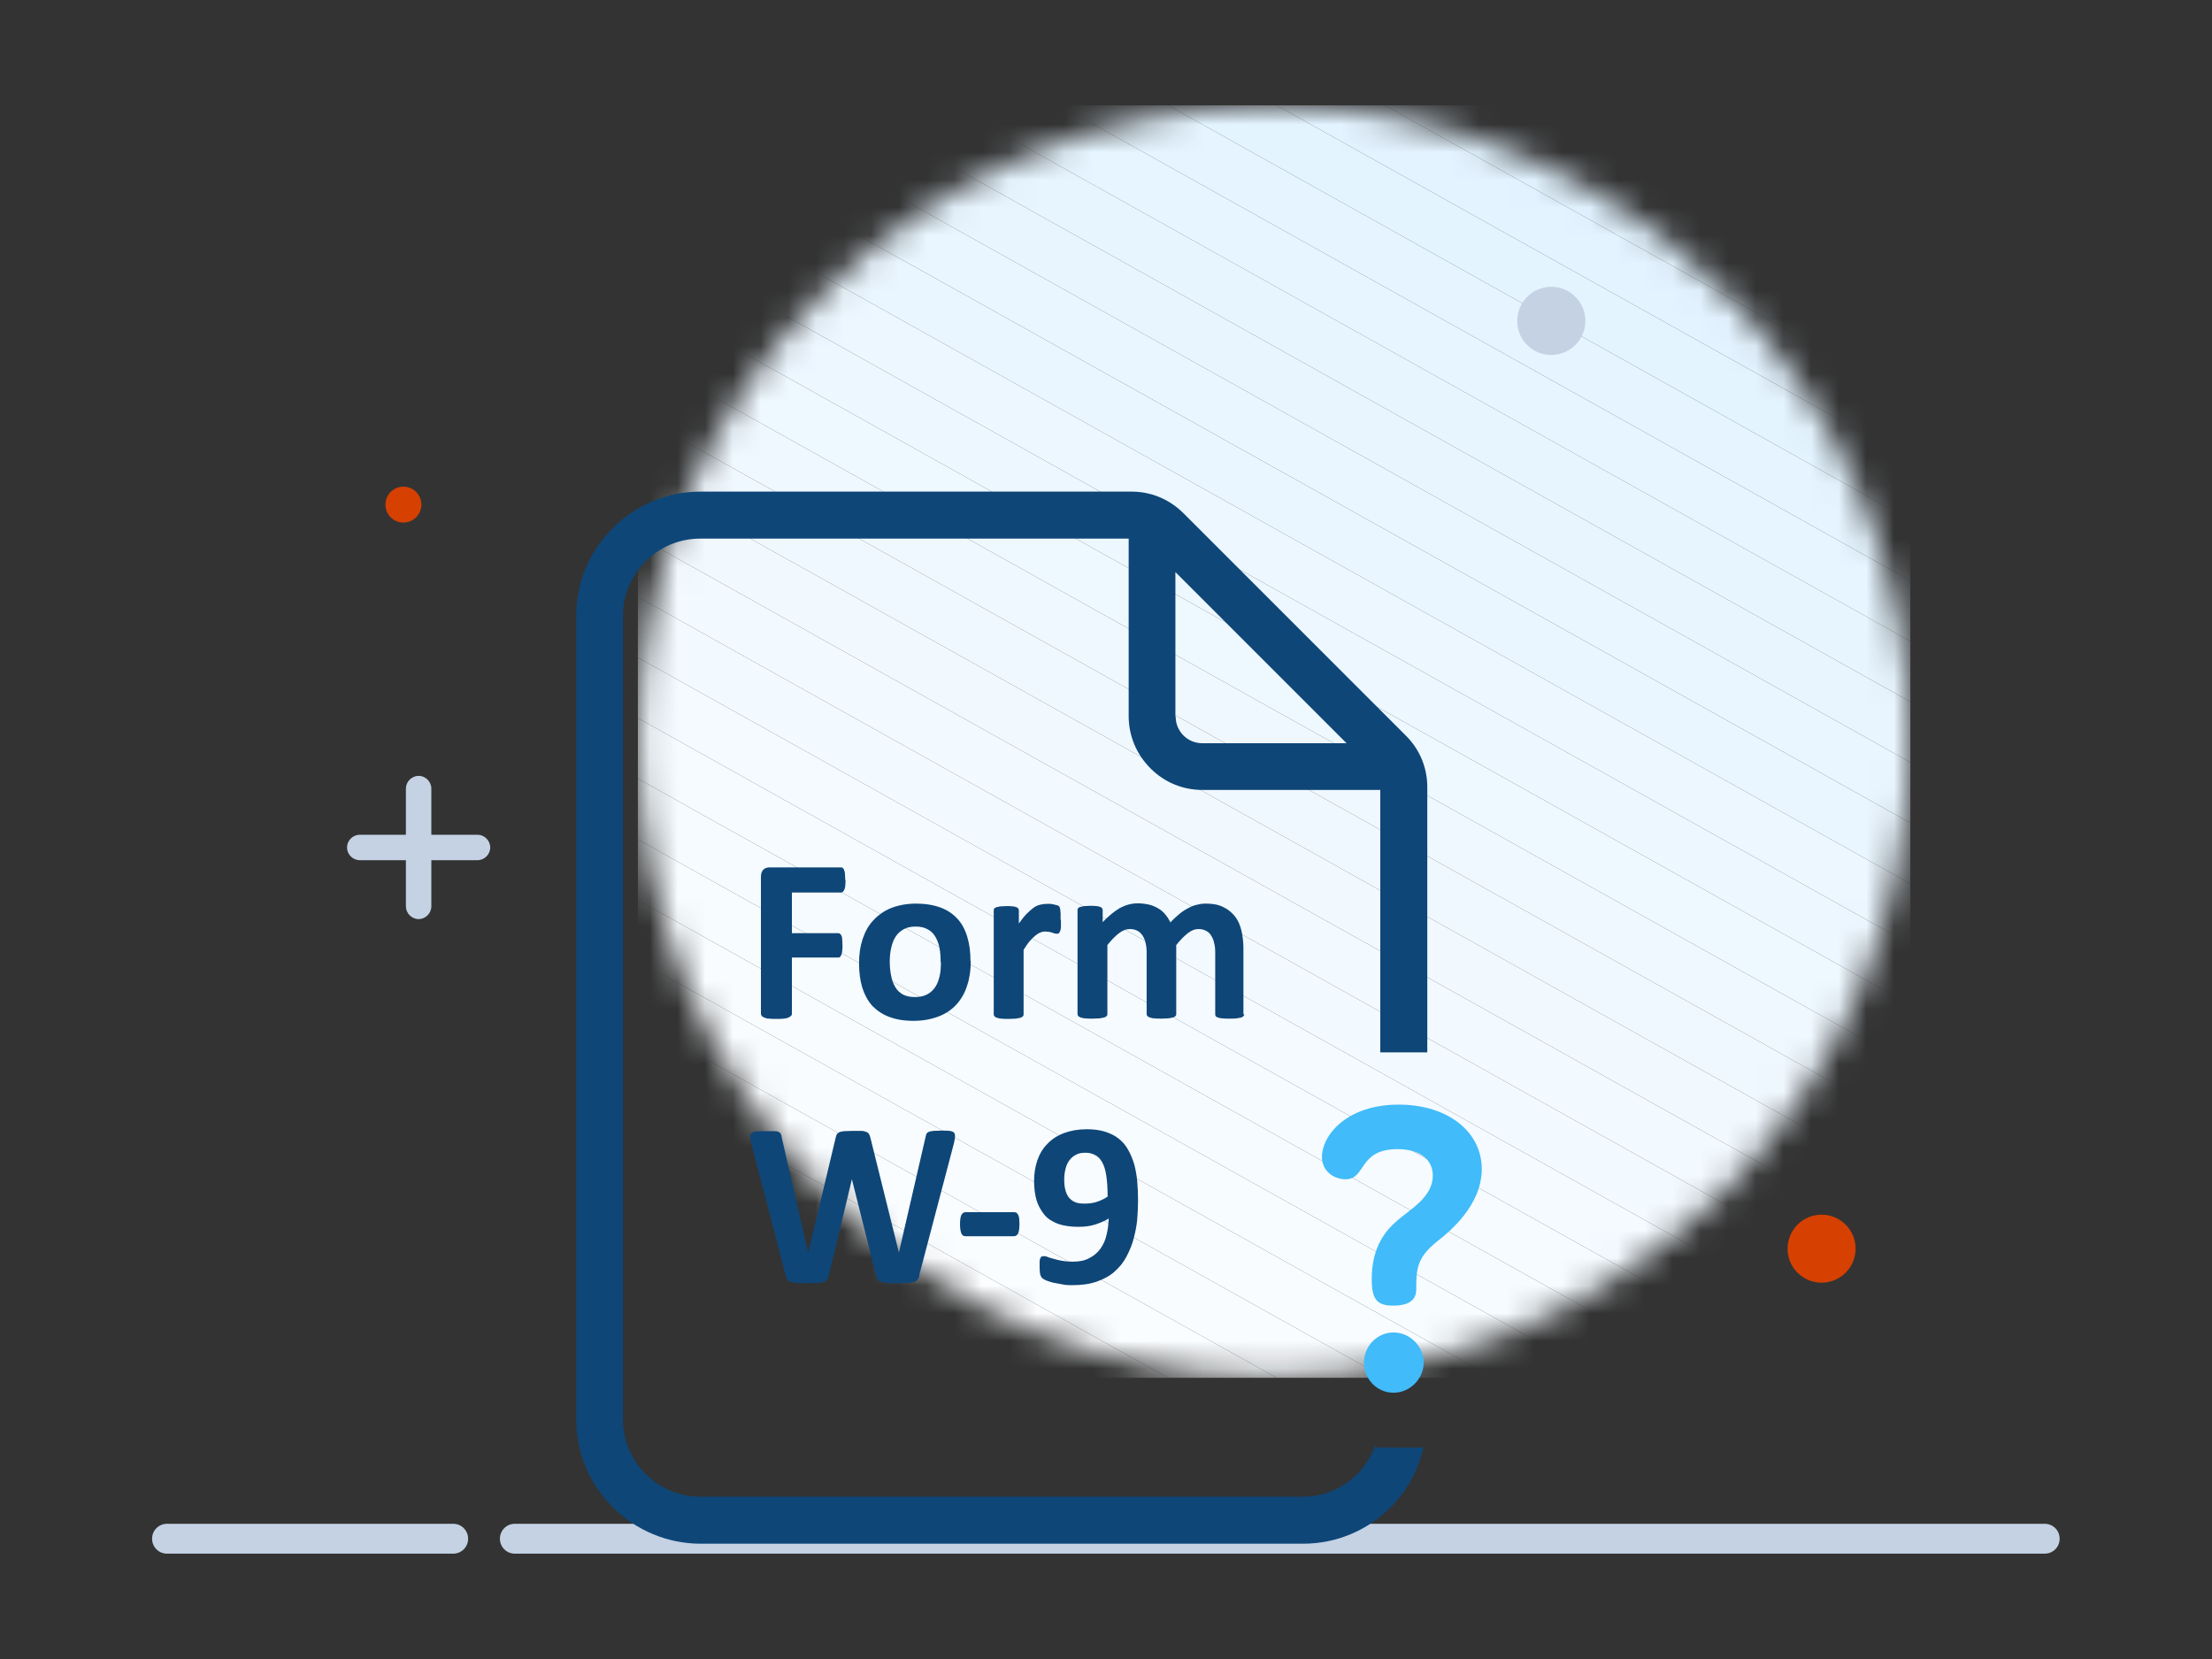
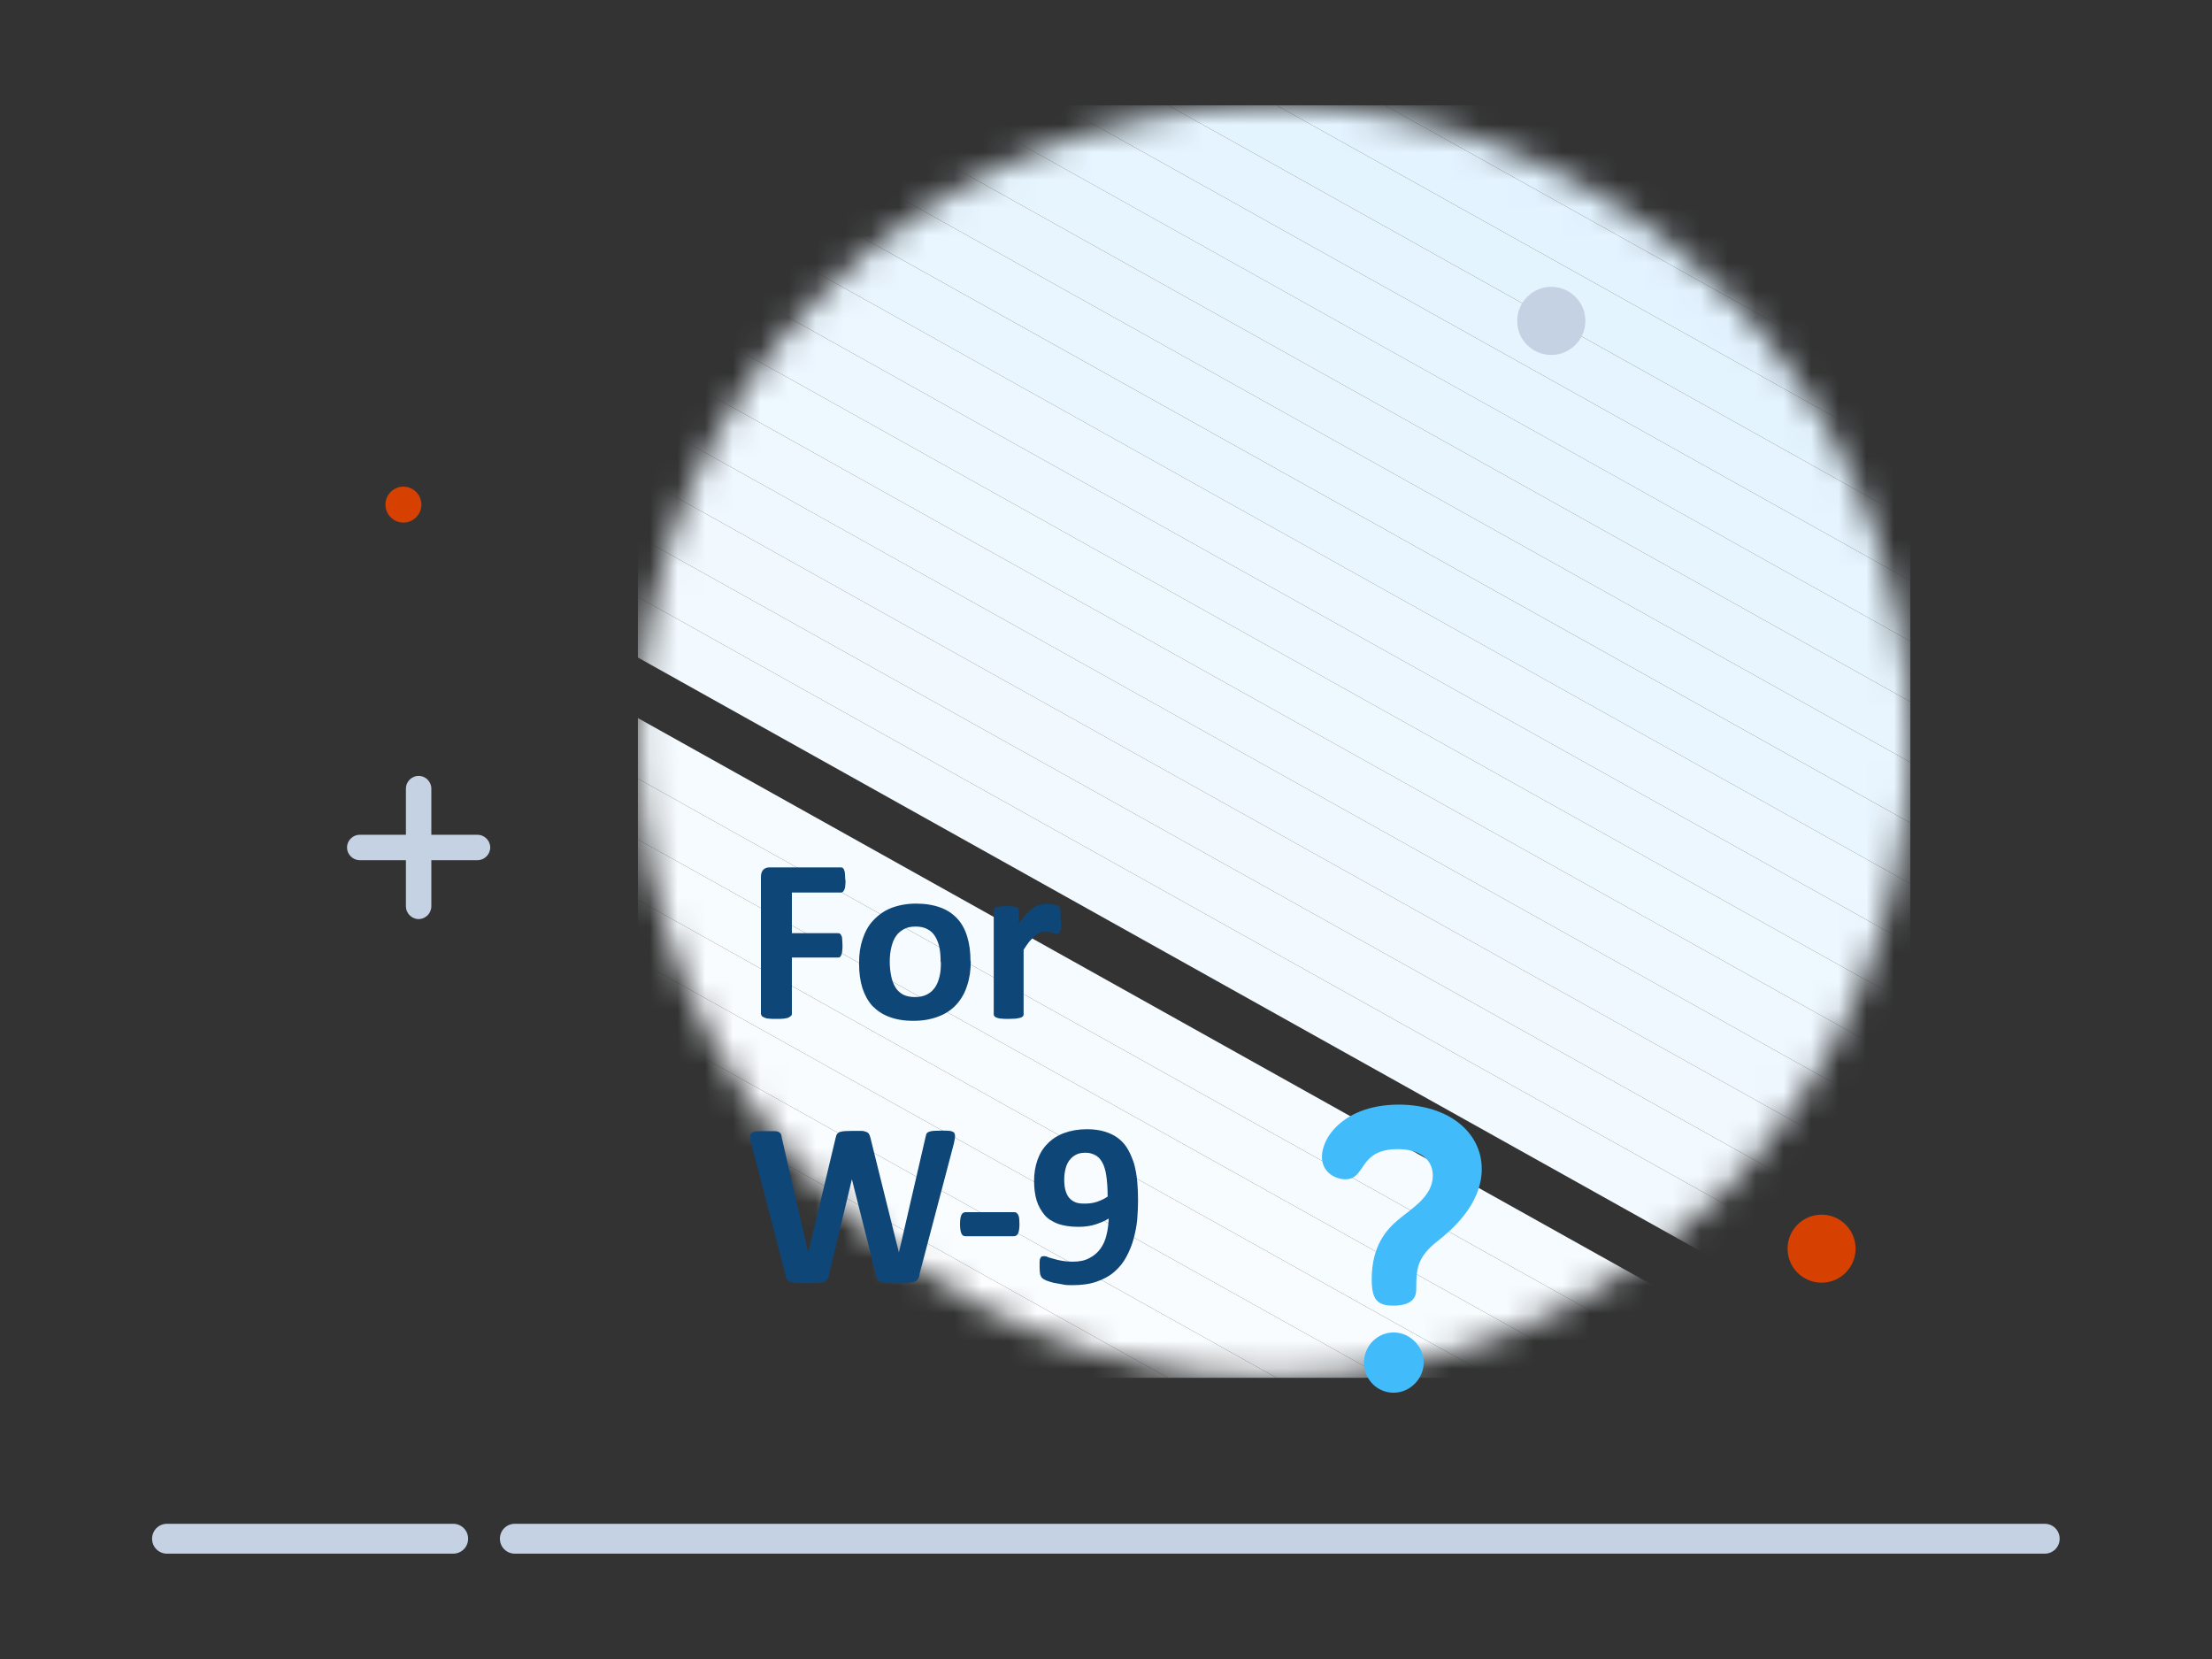
<svg xmlns="http://www.w3.org/2000/svg" width="80" height="60" viewBox="0 0 80 60" fill="none">
  <rect x="0" y="0" width="80" height="60" fill="#333333" stroke="none" />
  <mask id="mask0_17_144" style="mask-type:luminance" maskUnits="userSpaceOnUse" x="23" y="3" width="47" height="47">
    <path d="M46.08 49.83C58.79 49.83 69.09 39.53 69.09 26.82C69.09 14.11 58.79 3.81 46.08 3.81C33.37 3.81 23.07 14.11 23.07 26.82C23.07 39.53 33.37 49.83 46.08 49.83Z" fill="white" />
  </mask>
  <g mask="url(#mask0_17_144)">
    <path d="M69.09 5.66L65.79 3.81H69.09V5.66Z" fill="#DEF1FF" />
    <path d="M69.09 7.85L61.86 3.81H65.79L69.09 5.66V7.85Z" fill="#DFF1FF" />
    <path d="M69.09 10.04L57.94 3.81H61.86L69.09 7.85V10.04Z" fill="#E0F2FF" />
    <path d="M69.091 12.23L54.02 3.81H57.941L69.091 10.04V12.23Z" fill="#E1F2FF" />
    <path d="M69.09 14.42L50.09 3.81H54.02L69.09 12.23V14.42Z" fill="#E2F3FF" />
    <path d="M69.09 16.61L46.17 3.81H50.09L69.09 14.42V16.61Z" fill="#E3F3FF" />
    <path d="M69.09 18.81L42.25 3.81H46.17L69.09 16.61V18.81Z" fill="#E4F4FF" />
    <path d="M69.09 21L38.32 3.81H42.25L69.09 18.81V21Z" fill="#E5F4FF" />
    <path d="M69.09 23.19L34.4 3.81H38.32L69.09 21V23.19Z" fill="#E6F5FF" />
    <path d="M69.091 25.38L30.48 3.81H34.401L69.091 23.19V25.38Z" fill="#E7F5FF" />
    <path d="M69.091 27.57L26.561 3.81H30.48L69.091 25.38V27.57Z" fill="#E8F5FF" />
    <path d="M69.091 29.76L25.601 5.47L26.531 3.81H26.561L69.091 27.57V29.76Z" fill="#E9F6FF" />
    <path d="M69.09 31.96L24.67 7.14L25.6 5.47L69.09 29.76V31.96Z" fill="#EAF6FF" />
    <path d="M69.09 34.15L23.74 8.81L24.67 7.14L69.09 31.96V34.15Z" fill="#ECF7FF" />
    <path d="M69.09 36.34L23.07 10.63V10.01L23.74 8.81L69.09 34.15V36.34Z" fill="#EDF7FF" />
    <path d="M69.09 38.53L23.07 12.82V10.63L69.09 36.34V38.53Z" fill="#EEF8FF" />
    <path d="M69.09 40.72L23.07 15.01V12.82L69.09 38.53V40.72Z" fill="#EFF8FF" />
    <path d="M69.09 42.91L23.07 17.21V15.01L69.09 40.72V42.91Z" fill="#F0F8FF" />
    <path d="M69.09 43.63L68.46 44.75L23.07 19.4V17.21L69.09 42.91V43.63Z" fill="#F1F9FF" />
    <path d="M68.46 44.75L67.53 46.43L23.07 21.59V19.4L68.46 44.75Z" fill="#F2F9FF" />
    <path d="M67.53 46.43L66.6 48.1L23.07 23.78V21.59L67.53 46.43Z" fill="#F3FAFF" />
-     <path d="M66.6 48.1L65.66 49.77L23.07 25.97V23.78L66.6 48.1Z" fill="#F4FAFF" />
    <path d="M65.66 49.77L65.62 49.83H61.86L23.07 28.16V25.97L65.66 49.77Z" fill="#F5FBFF" />
    <path d="M57.94 49.83L23.07 30.36V28.16L61.86 49.83H57.94Z" fill="#F6FBFF" />
    <path d="M54.01 49.83L23.07 32.55V30.36L57.94 49.83H54.01Z" fill="#F7FCFF" />
    <path d="M50.09 49.83L23.07 34.74V32.55L54.01 49.83H50.09Z" fill="#F8FCFF" />
    <path d="M46.17 49.83L23.07 36.93V34.74L50.09 49.83H46.17Z" fill="#F9FCFF" />
    <path d="M42.24 49.83L23.07 39.12V36.93L46.17 49.83H42.24Z" fill="#FAFDFF" />
    <path d="M38.32 49.83L23.07 41.31V39.12L42.24 49.83H38.32Z" fill="#FBFDFF" />
    <path d="M34.4 49.83L23.07 43.5V41.31L38.32 49.83H34.4Z" fill="#FCFEFF" />
    <path d="M30.47 49.83L23.07 45.7V43.5L34.4 49.83H30.47Z" fill="#FDFEFF" />
    <path d="M26.55 49.83L23.07 47.89V45.7L30.47 49.83H26.55Z" fill="#FEFFFF" />
    <path d="M23.07 47.89L26.55 49.83H23.07V47.89Z" fill="white" />
  </g>
  <path d="M16.39 55.11H6.04C5.74 55.11 5.5 55.35 5.5 55.65C5.5 55.95 5.74 56.19 6.04 56.19H16.39C16.69 56.19 16.93 55.95 16.93 55.65C16.93 55.35 16.69 55.11 16.39 55.11Z" fill="#C4D2E4" />
  <path d="M73.96 55.11H18.62C18.32 55.11 18.08 55.35 18.08 55.65C18.08 55.95 18.32 56.19 18.62 56.19H73.95C74.25 56.19 74.49 55.95 74.49 55.65C74.49 55.35 74.25 55.11 73.95 55.11H73.96Z" fill="#C4D2E4" />
  <path d="M67.11 45.16C67.11 45.84 66.56 46.39 65.88 46.39C65.2 46.39 64.65 45.84 64.65 45.16C64.65 44.48 65.2 43.93 65.88 43.93C66.56 43.93 67.11 44.48 67.11 45.16Z" fill="#D64000" />
  <path d="M57.3 11.3C57.52 12.22 56.709 13.02 55.8 12.8C55.37 12.69 55.01 12.34 54.91 11.91C54.69 10.99 55.499 10.19 56.41 10.41C56.84 10.52 57.19 10.87 57.3 11.3Z" fill="#C4D2E4" />
  <path d="M15.24 18.25C15.24 18.61 14.95 18.9 14.59 18.9C14.23 18.9 13.94 18.61 13.94 18.25C13.94 17.89 14.23 17.6 14.59 17.6C14.95 17.6 15.24 17.89 15.24 18.25Z" fill="#D64000" />
  <path d="M17.27 30.19H15.6V28.52C15.6 28.27 15.39 28.06 15.14 28.06C14.89 28.06 14.68 28.27 14.68 28.52V30.19H13.01C12.76 30.19 12.55 30.4 12.55 30.65C12.55 30.9 12.76 31.11 13.01 31.11H14.68V32.78C14.68 33.03 14.89 33.24 15.14 33.24C15.39 33.24 15.6 33.03 15.6 32.78V31.11H17.27C17.52 31.11 17.73 30.9 17.73 30.65C17.73 30.4 17.52 30.19 17.27 30.19Z" fill="#C4D2E4" />
-   <path d="M49.73 52.31L49.68 52.43C49.54 52.75 49.34 53.05 49.09 53.31C48.56 53.84 47.86 54.13 47.12 54.13H25.32C24.58 54.13 23.88 53.84 23.35 53.31C22.82 52.78 22.53 52.08 22.53 51.34V22.27C22.53 21.53 22.82 20.83 23.35 20.3C23.88 19.77 24.58 19.48 25.32 19.48H40.82V25.9C40.82 26.61 41.1 27.28 41.61 27.79C42.12 28.3 42.78 28.57 43.5 28.57H49.92V38.06H51.62V28.47C51.62 27.75 51.34 27.09 50.83 26.59L42.81 18.57C42.3 18.06 41.64 17.78 40.93 17.78H25.33C24.14 17.78 23.01 18.25 22.16 19.1C21.31 19.95 20.84 21.07 20.84 22.27V51.34C20.84 52.53 21.31 53.66 22.16 54.51C23 55.35 24.15 55.83 25.33 55.83H47.13C48.32 55.83 49.45 55.36 50.3 54.51C50.84 53.97 51.24 53.28 51.44 52.51L51.48 52.35H49.83L49.72 52.29L49.73 52.31ZM42.51 25.91V20.69L48.7 26.88H43.48C42.95 26.88 42.52 26.45 42.52 25.92L42.51 25.91Z" fill="#0E4678" />
  <path d="M50.4 48.19C49.81 48.19 49.33 48.68 49.33 49.28C49.33 49.88 49.8 50.37 50.4 50.37C51 50.37 51.49 49.86 51.49 49.28C51.49 48.7 51 48.19 50.4 48.19ZM50.59 39.95C48.68 39.95 47.81 41.08 47.81 41.84C47.81 42.39 48.28 42.65 48.66 42.65C49.42 42.65 49.11 41.56 50.55 41.56C51.26 41.56 51.82 41.87 51.82 42.52C51.82 43.28 51.03 43.72 50.56 44.12C50.15 44.47 49.61 45.05 49.61 46.27C49.61 47 49.81 47.22 50.39 47.22C51.08 47.22 51.22 46.91 51.22 46.64C51.22 45.91 51.23 45.48 52.01 44.87C52.39 44.57 53.59 43.61 53.59 42.28C53.59 40.95 52.39 39.95 50.58 39.95H50.59Z" fill="#41BBF9" />
  <path d="M33.26 46.11C33.24 46.18 33.22 46.23 33.19 46.27C33.16 46.31 33.12 46.34 33.06 46.36C33 46.38 32.93 46.4 32.83 46.4C32.73 46.4 32.62 46.41 32.48 46.41C32.32 46.41 32.19 46.41 32.09 46.4C31.99 46.39 31.92 46.38 31.86 46.36C31.8 46.34 31.76 46.31 31.74 46.27C31.71 46.23 31.69 46.18 31.68 46.11L30.81 42.65L29.98 46.11C29.97 46.17 29.95 46.23 29.92 46.27C29.89 46.31 29.85 46.34 29.8 46.36C29.75 46.38 29.67 46.4 29.58 46.4C29.49 46.4 29.36 46.41 29.21 46.41C29.05 46.41 28.92 46.41 28.82 46.4C28.72 46.39 28.65 46.38 28.59 46.36C28.53 46.34 28.49 46.31 28.47 46.27C28.44 46.23 28.42 46.18 28.41 46.11L27.17 41.35C27.14 41.25 27.13 41.17 27.13 41.11C27.13 41.05 27.14 41.01 27.18 40.98C27.22 40.95 27.27 40.93 27.35 40.92C27.43 40.91 27.54 40.91 27.68 40.91C27.81 40.91 27.92 40.91 27.99 40.91C28.07 40.91 28.13 40.92 28.16 40.94C28.19 40.96 28.23 40.98 28.24 41.01C28.25 41.04 28.27 41.08 28.27 41.13L29.23 45.31L30.22 41.16C30.23 41.11 30.25 41.06 30.26 41.03C30.28 41 30.31 40.97 30.35 40.95C30.39 40.93 30.45 40.92 30.53 40.91C30.61 40.91 30.71 40.9 30.83 40.9C30.96 40.9 31.07 40.9 31.15 40.9C31.23 40.9 31.29 40.92 31.34 40.94C31.38 40.96 31.42 40.98 31.43 41.02C31.45 41.05 31.47 41.1 31.48 41.15L32.51 45.3L33.47 41.14C33.47 41.14 33.49 41.06 33.5 41.02C33.51 40.99 33.54 40.96 33.58 40.94C33.62 40.92 33.68 40.91 33.75 40.9C33.82 40.9 33.93 40.89 34.06 40.89C34.18 40.89 34.28 40.89 34.35 40.9C34.42 40.91 34.47 40.93 34.5 40.96C34.53 40.99 34.54 41.04 34.54 41.1C34.54 41.16 34.52 41.24 34.5 41.35L33.25 46.1L33.26 46.11Z" fill="#0E4678" />
  <path d="M36.87 44.27C36.87 44.43 36.85 44.55 36.82 44.61C36.79 44.67 36.74 44.71 36.67 44.71H34.92C34.85 44.71 34.8 44.68 34.77 44.61C34.74 44.54 34.72 44.43 34.72 44.27C34.72 44.11 34.74 44 34.77 43.94C34.8 43.88 34.85 43.84 34.92 43.84H36.67C36.67 43.84 36.73 43.84 36.76 43.86C36.78 43.87 36.8 43.9 36.82 43.93C36.84 43.96 36.85 44.01 36.86 44.06C36.86 44.12 36.87 44.18 36.87 44.26V44.27Z" fill="#0E4678" />
  <path d="M41.159 43.41C41.159 43.63 41.149 43.86 41.129 44.1C41.109 44.34 41.059 44.57 40.999 44.8C40.939 45.03 40.849 45.24 40.739 45.45C40.629 45.66 40.489 45.83 40.309 45.99C40.129 46.15 39.919 46.26 39.669 46.35C39.419 46.44 39.119 46.48 38.779 46.48C38.659 46.48 38.539 46.48 38.419 46.45C38.299 46.43 38.189 46.41 38.089 46.39C37.989 46.36 37.909 46.34 37.839 46.31C37.769 46.28 37.719 46.25 37.689 46.22C37.659 46.19 37.639 46.15 37.619 46.09C37.609 46.03 37.599 45.95 37.599 45.85C37.599 45.76 37.599 45.68 37.599 45.63C37.599 45.57 37.609 45.53 37.629 45.5C37.639 45.47 37.659 45.45 37.679 45.44C37.699 45.44 37.719 45.43 37.749 45.43C37.779 45.43 37.829 45.43 37.889 45.46C37.949 45.49 38.029 45.5 38.119 45.53C38.209 45.56 38.309 45.58 38.419 45.6C38.529 45.62 38.659 45.63 38.799 45.63C39.039 45.63 39.239 45.59 39.399 45.5C39.559 45.42 39.699 45.3 39.799 45.16C39.899 45.02 39.979 44.85 40.019 44.66C40.069 44.47 40.089 44.27 40.099 44.07C39.969 44.15 39.809 44.22 39.629 44.28C39.449 44.34 39.239 44.37 38.999 44.37C38.709 44.37 38.459 44.33 38.259 44.26C38.059 44.18 37.889 44.08 37.769 43.93C37.649 43.78 37.549 43.61 37.489 43.41C37.429 43.21 37.399 42.97 37.399 42.71C37.399 42.44 37.439 42.19 37.519 41.96C37.599 41.73 37.719 41.53 37.879 41.37C38.039 41.2 38.239 41.07 38.479 40.98C38.719 40.89 38.999 40.84 39.309 40.84C39.559 40.84 39.779 40.87 39.969 40.93C40.159 40.99 40.319 41.07 40.459 41.18C40.599 41.29 40.709 41.42 40.799 41.58C40.889 41.74 40.959 41.91 41.019 42.1C41.069 42.29 41.109 42.5 41.129 42.72C41.149 42.94 41.159 43.17 41.159 43.42V43.41ZM40.059 43.26C40.059 42.96 40.039 42.71 40.009 42.51C39.979 42.31 39.929 42.15 39.859 42.03C39.789 41.91 39.709 41.82 39.609 41.77C39.509 41.72 39.389 41.69 39.259 41.69C39.129 41.69 39.009 41.71 38.919 41.76C38.819 41.81 38.749 41.87 38.679 41.96C38.619 42.04 38.569 42.14 38.539 42.26C38.509 42.38 38.489 42.5 38.489 42.64C38.489 42.79 38.499 42.92 38.529 43.03C38.559 43.14 38.599 43.24 38.659 43.31C38.719 43.38 38.789 43.44 38.889 43.48C38.979 43.52 39.099 43.53 39.229 43.53C39.389 43.53 39.549 43.51 39.689 43.46C39.829 43.41 39.959 43.35 40.079 43.26H40.059Z" fill="#0E4678" />
  <path d="M30.579 31.82C30.579 31.9 30.579 31.98 30.57 32.03C30.57 32.09 30.549 32.13 30.54 32.17C30.52 32.2 30.509 32.23 30.489 32.25C30.47 32.27 30.45 32.28 30.419 32.28H28.64V33.75H30.309C30.309 33.75 30.36 33.75 30.38 33.77C30.399 33.78 30.419 33.81 30.43 33.84C30.45 33.87 30.459 33.92 30.459 33.97C30.459 34.03 30.47 34.1 30.47 34.18C30.47 34.26 30.47 34.33 30.459 34.39C30.459 34.45 30.439 34.49 30.43 34.53C30.41 34.57 30.399 34.59 30.38 34.61C30.36 34.63 30.34 34.63 30.309 34.63H28.64V36.66C28.64 36.66 28.64 36.72 28.61 36.74C28.579 36.76 28.559 36.78 28.52 36.8C28.48 36.82 28.419 36.83 28.349 36.84C28.279 36.85 28.189 36.85 28.079 36.85C27.97 36.85 27.88 36.85 27.809 36.84C27.739 36.84 27.68 36.82 27.64 36.8C27.599 36.78 27.57 36.77 27.549 36.74C27.529 36.71 27.52 36.69 27.52 36.66V31.72C27.52 31.6 27.549 31.51 27.61 31.45C27.669 31.39 27.75 31.37 27.84 31.37H30.41C30.41 31.37 30.459 31.37 30.48 31.39C30.5 31.41 30.52 31.43 30.529 31.47C30.549 31.51 30.559 31.55 30.559 31.61C30.559 31.67 30.57 31.74 30.57 31.82H30.579Z" fill="#0E4678" />
  <path d="M35.109 34.76C35.109 35.08 35.069 35.37 34.979 35.64C34.899 35.9 34.769 36.13 34.599 36.32C34.429 36.51 34.209 36.66 33.949 36.76C33.689 36.86 33.389 36.92 33.039 36.92C32.689 36.92 32.409 36.87 32.169 36.78C31.919 36.69 31.719 36.55 31.549 36.38C31.389 36.2 31.269 35.98 31.189 35.73C31.109 35.47 31.069 35.18 31.069 34.84C31.069 34.5 31.109 34.23 31.199 33.96C31.289 33.69 31.409 33.47 31.589 33.28C31.769 33.09 31.979 32.94 32.229 32.84C32.489 32.74 32.789 32.68 33.129 32.68C33.469 32.68 33.759 32.73 34.009 32.82C34.259 32.91 34.459 33.05 34.619 33.22C34.779 33.39 34.899 33.61 34.979 33.87C35.059 34.13 35.099 34.42 35.099 34.76H35.109ZM34.019 34.8C34.019 34.61 34.009 34.44 33.979 34.29C33.949 34.13 33.899 34 33.829 33.88C33.759 33.76 33.669 33.67 33.549 33.61C33.429 33.54 33.289 33.51 33.109 33.51C32.949 33.51 32.809 33.54 32.699 33.6C32.589 33.66 32.479 33.74 32.409 33.85C32.329 33.96 32.279 34.09 32.239 34.25C32.199 34.41 32.179 34.58 32.179 34.78C32.179 34.97 32.199 35.14 32.229 35.29C32.259 35.45 32.309 35.58 32.379 35.7C32.449 35.82 32.539 35.9 32.659 35.97C32.779 36.03 32.919 36.06 33.099 36.06C33.259 36.06 33.399 36.03 33.519 35.97C33.639 35.91 33.729 35.83 33.809 35.72C33.889 35.61 33.939 35.48 33.979 35.32C34.019 35.16 34.029 34.99 34.029 34.79L34.019 34.8Z" fill="#0E4678" />
  <path d="M38.37 33.27C38.37 33.37 38.37 33.45 38.37 33.52C38.37 33.59 38.359 33.64 38.34 33.67C38.33 33.71 38.309 33.73 38.3 33.75C38.279 33.76 38.26 33.77 38.23 33.77C38.209 33.77 38.179 33.77 38.15 33.76C38.12 33.76 38.09 33.74 38.059 33.73C38.02 33.72 37.989 33.71 37.94 33.7C37.9 33.7 37.849 33.69 37.8 33.69C37.739 33.69 37.679 33.7 37.62 33.73C37.559 33.75 37.499 33.79 37.44 33.84C37.38 33.89 37.309 33.96 37.239 34.04C37.169 34.12 37.099 34.23 37.02 34.35V36.69C37.02 36.69 37.02 36.74 36.989 36.76C36.969 36.78 36.94 36.8 36.9 36.81C36.859 36.82 36.809 36.83 36.739 36.84C36.669 36.84 36.59 36.85 36.48 36.85C36.37 36.85 36.289 36.85 36.219 36.84C36.15 36.84 36.099 36.82 36.059 36.81C36.02 36.8 35.989 36.78 35.969 36.76C35.95 36.74 35.94 36.71 35.94 36.69V32.93C35.94 32.93 35.94 32.88 35.959 32.86C35.969 32.84 35.999 32.82 36.039 32.81C36.08 32.8 36.12 32.79 36.179 32.78C36.239 32.78 36.309 32.77 36.4 32.77C36.489 32.77 36.559 32.77 36.62 32.78C36.679 32.78 36.719 32.8 36.76 32.81C36.789 32.82 36.819 32.84 36.83 32.86C36.84 32.88 36.849 32.91 36.849 32.93V33.4C36.95 33.26 37.039 33.14 37.13 33.05C37.219 32.96 37.3 32.89 37.38 32.83C37.459 32.77 37.539 32.74 37.62 32.72C37.7 32.7 37.779 32.69 37.859 32.69C37.9 32.69 37.94 32.69 37.98 32.69C38.02 32.69 38.069 32.7 38.109 32.71C38.15 32.72 38.19 32.73 38.23 32.74C38.27 32.75 38.289 32.77 38.3 32.78C38.319 32.79 38.33 32.81 38.33 32.83C38.33 32.85 38.34 32.87 38.349 32.9C38.349 32.93 38.349 32.97 38.359 33.03C38.359 33.09 38.359 33.17 38.359 33.27H38.37Z" fill="#0E4678" />
-   <path d="M45 36.68C45 36.68 45 36.73 44.97 36.75C44.95 36.77 44.93 36.79 44.89 36.8C44.85 36.81 44.8 36.82 44.73 36.83C44.66 36.84 44.58 36.84 44.47 36.84C44.36 36.84 44.28 36.84 44.21 36.83C44.14 36.83 44.09 36.81 44.05 36.8C44.01 36.79 43.98 36.77 43.97 36.75C43.95 36.73 43.95 36.7 43.95 36.68V34.45C43.95 34.32 43.94 34.21 43.91 34.1C43.89 34 43.85 33.91 43.8 33.83C43.75 33.75 43.69 33.7 43.61 33.66C43.53 33.62 43.45 33.6 43.34 33.6C43.21 33.6 43.09 33.65 42.96 33.75C42.83 33.85 42.69 33.99 42.54 34.18V36.68C42.54 36.68 42.54 36.73 42.51 36.75C42.49 36.77 42.46 36.79 42.42 36.8C42.38 36.81 42.33 36.82 42.26 36.83C42.19 36.83 42.11 36.84 42.01 36.84C41.91 36.84 41.82 36.84 41.75 36.83C41.68 36.83 41.63 36.81 41.59 36.8C41.55 36.79 41.52 36.77 41.5 36.75C41.48 36.73 41.47 36.7 41.47 36.68V34.45C41.47 34.32 41.46 34.21 41.43 34.1C41.41 34 41.37 33.91 41.32 33.83C41.27 33.76 41.21 33.7 41.13 33.66C41.05 33.62 40.97 33.6 40.86 33.6C40.73 33.6 40.6 33.65 40.47 33.75C40.34 33.85 40.2 33.99 40.05 34.18V36.68C40.05 36.68 40.05 36.73 40.02 36.75C40 36.77 39.97 36.79 39.93 36.8C39.89 36.81 39.84 36.82 39.77 36.83C39.7 36.83 39.62 36.84 39.51 36.84C39.4 36.84 39.32 36.84 39.25 36.83C39.18 36.83 39.13 36.81 39.09 36.8C39.05 36.79 39.02 36.77 39 36.75C38.98 36.73 38.97 36.7 38.97 36.68V32.92C38.97 32.92 38.97 32.87 38.99 32.85C39 32.83 39.03 32.81 39.07 32.8C39.11 32.79 39.15 32.78 39.21 32.77C39.27 32.77 39.34 32.76 39.43 32.76C39.52 32.76 39.59 32.76 39.65 32.77C39.71 32.77 39.75 32.79 39.79 32.8C39.82 32.81 39.85 32.83 39.86 32.85C39.87 32.87 39.88 32.9 39.88 32.92V33.35C40.09 33.13 40.3 32.96 40.5 32.84C40.71 32.73 40.92 32.67 41.15 32.67C41.3 32.67 41.44 32.69 41.57 32.72C41.69 32.75 41.8 32.8 41.9 32.86C42 32.92 42.08 32.99 42.15 33.08C42.22 33.16 42.28 33.26 42.33 33.36C42.44 33.24 42.55 33.14 42.66 33.05C42.77 32.96 42.88 32.89 42.98 32.84C43.09 32.78 43.19 32.74 43.3 32.72C43.41 32.69 43.51 32.68 43.62 32.68C43.87 32.68 44.08 32.72 44.25 32.81C44.42 32.89 44.56 33.01 44.67 33.15C44.78 33.29 44.85 33.46 44.9 33.66C44.94 33.85 44.97 34.06 44.97 34.28V36.69L45 36.68Z" fill="#0E4678" />
</svg>